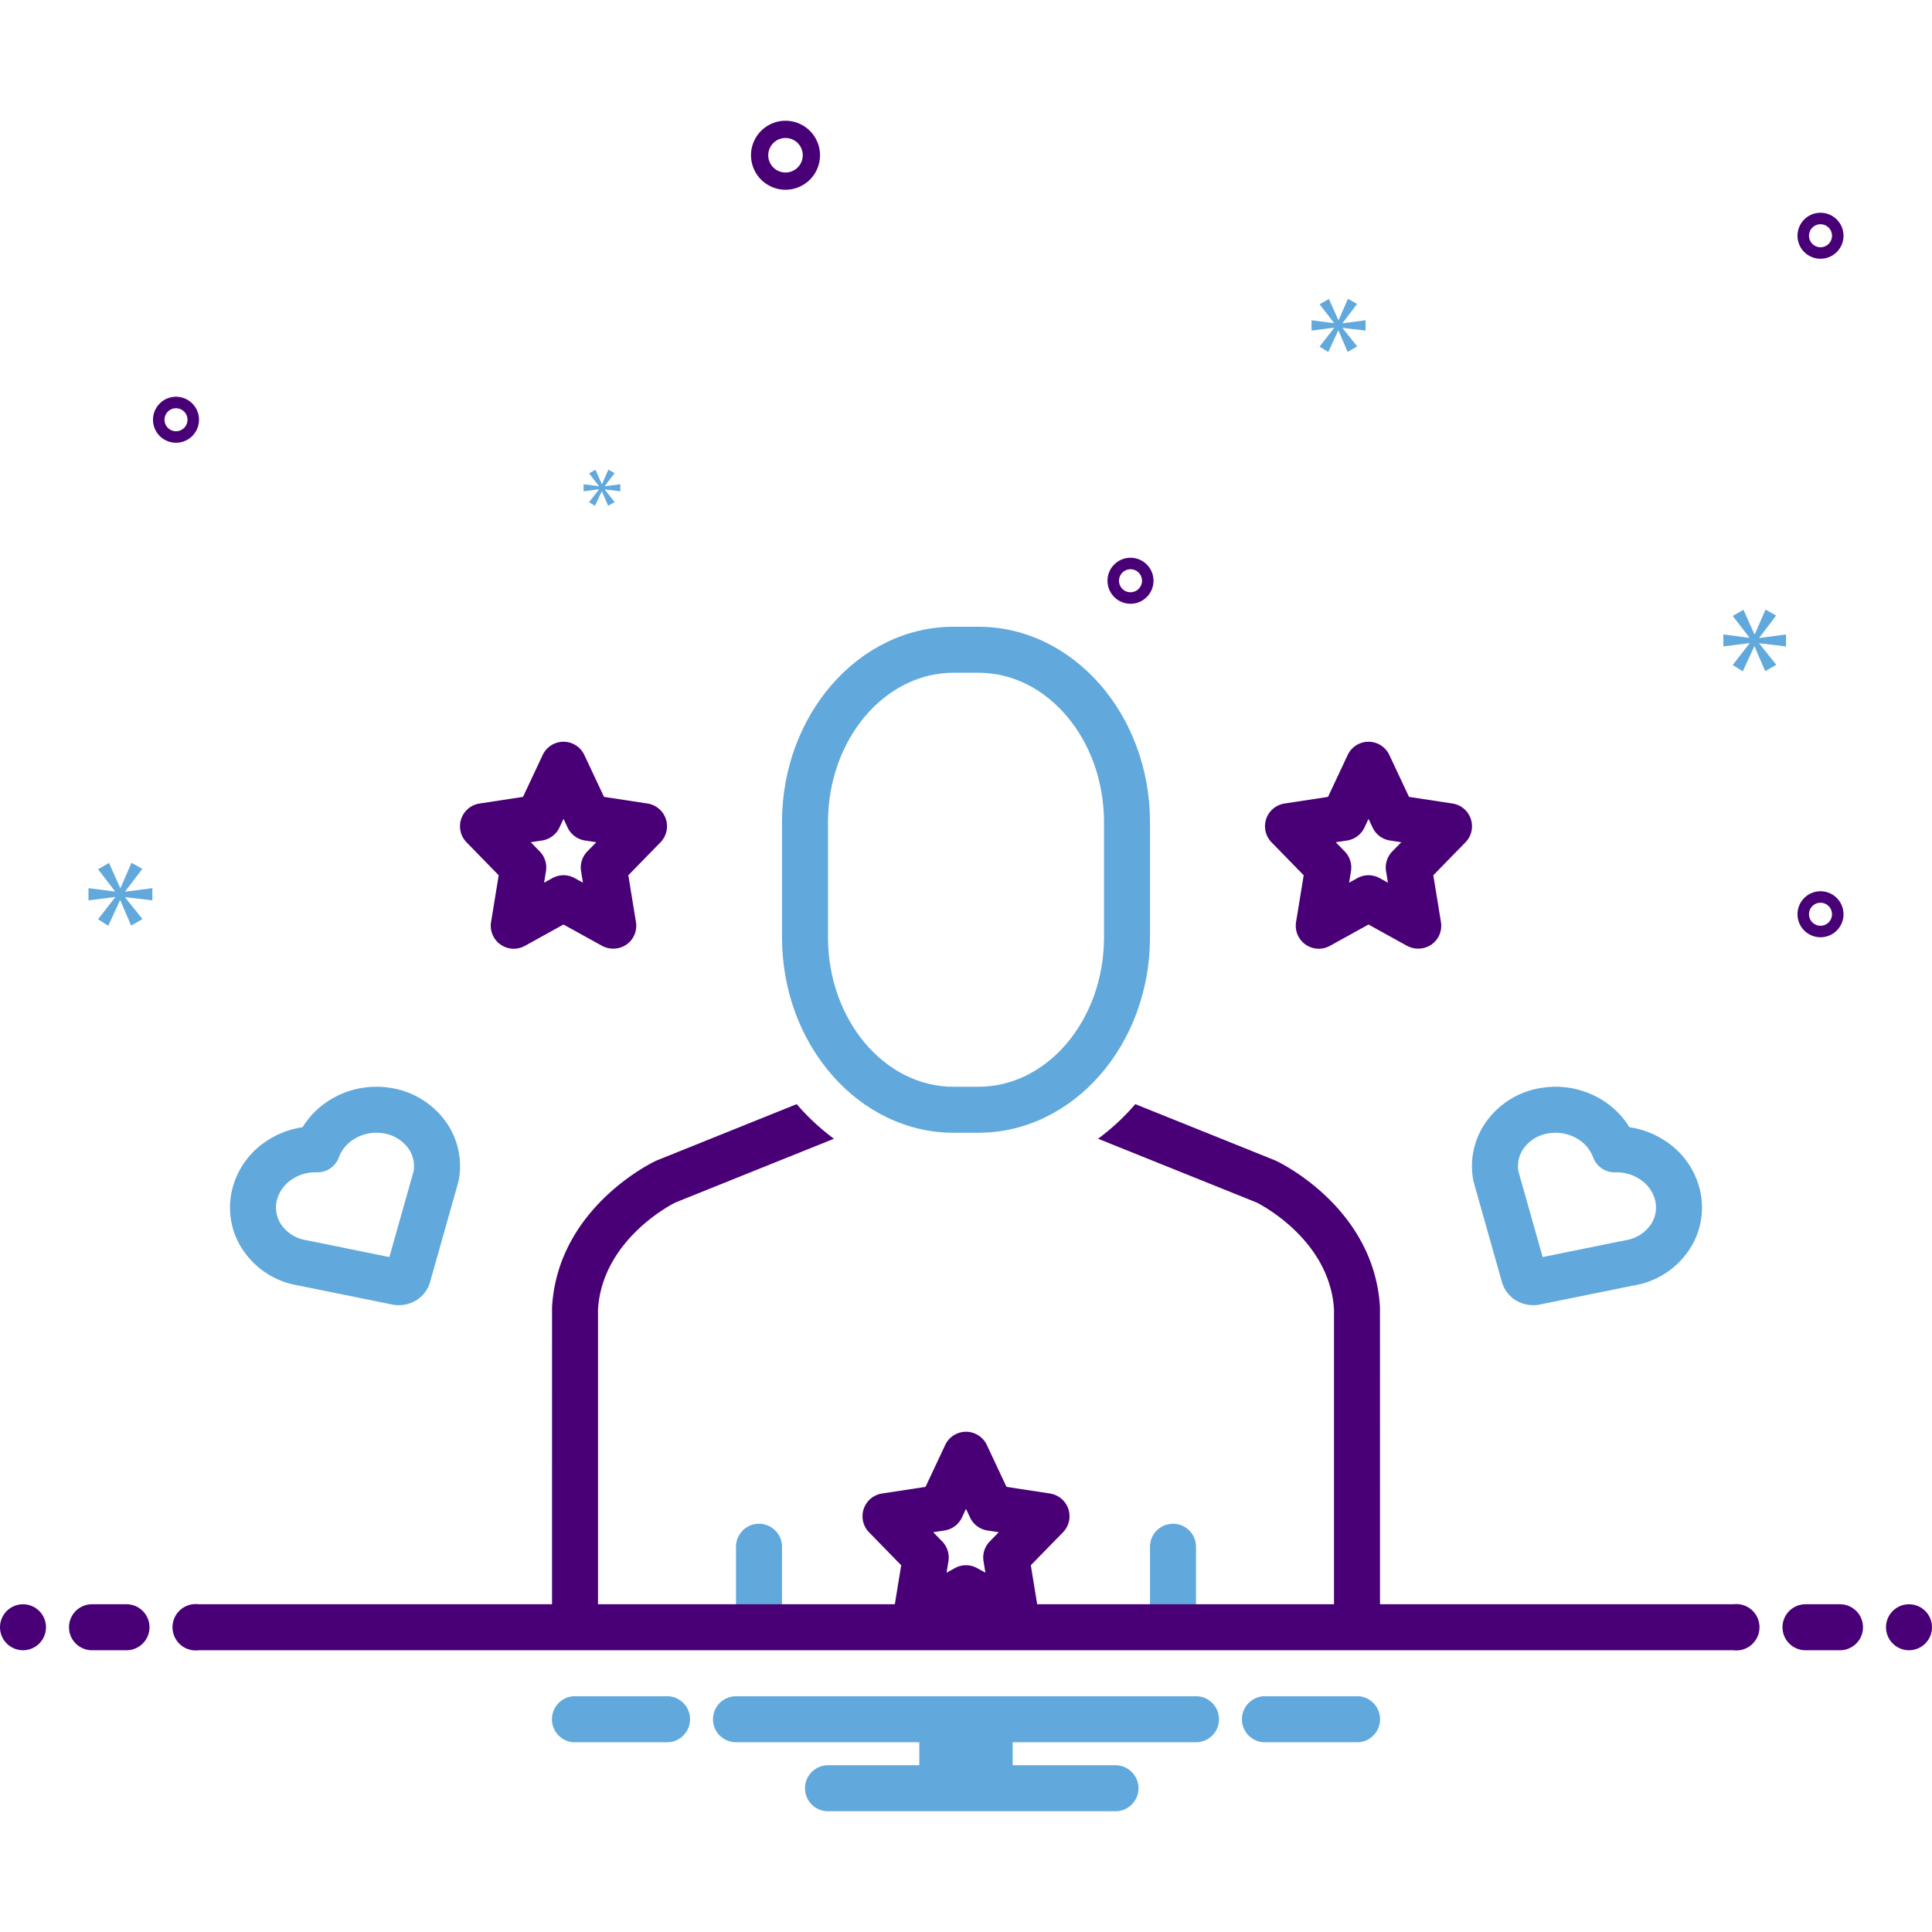
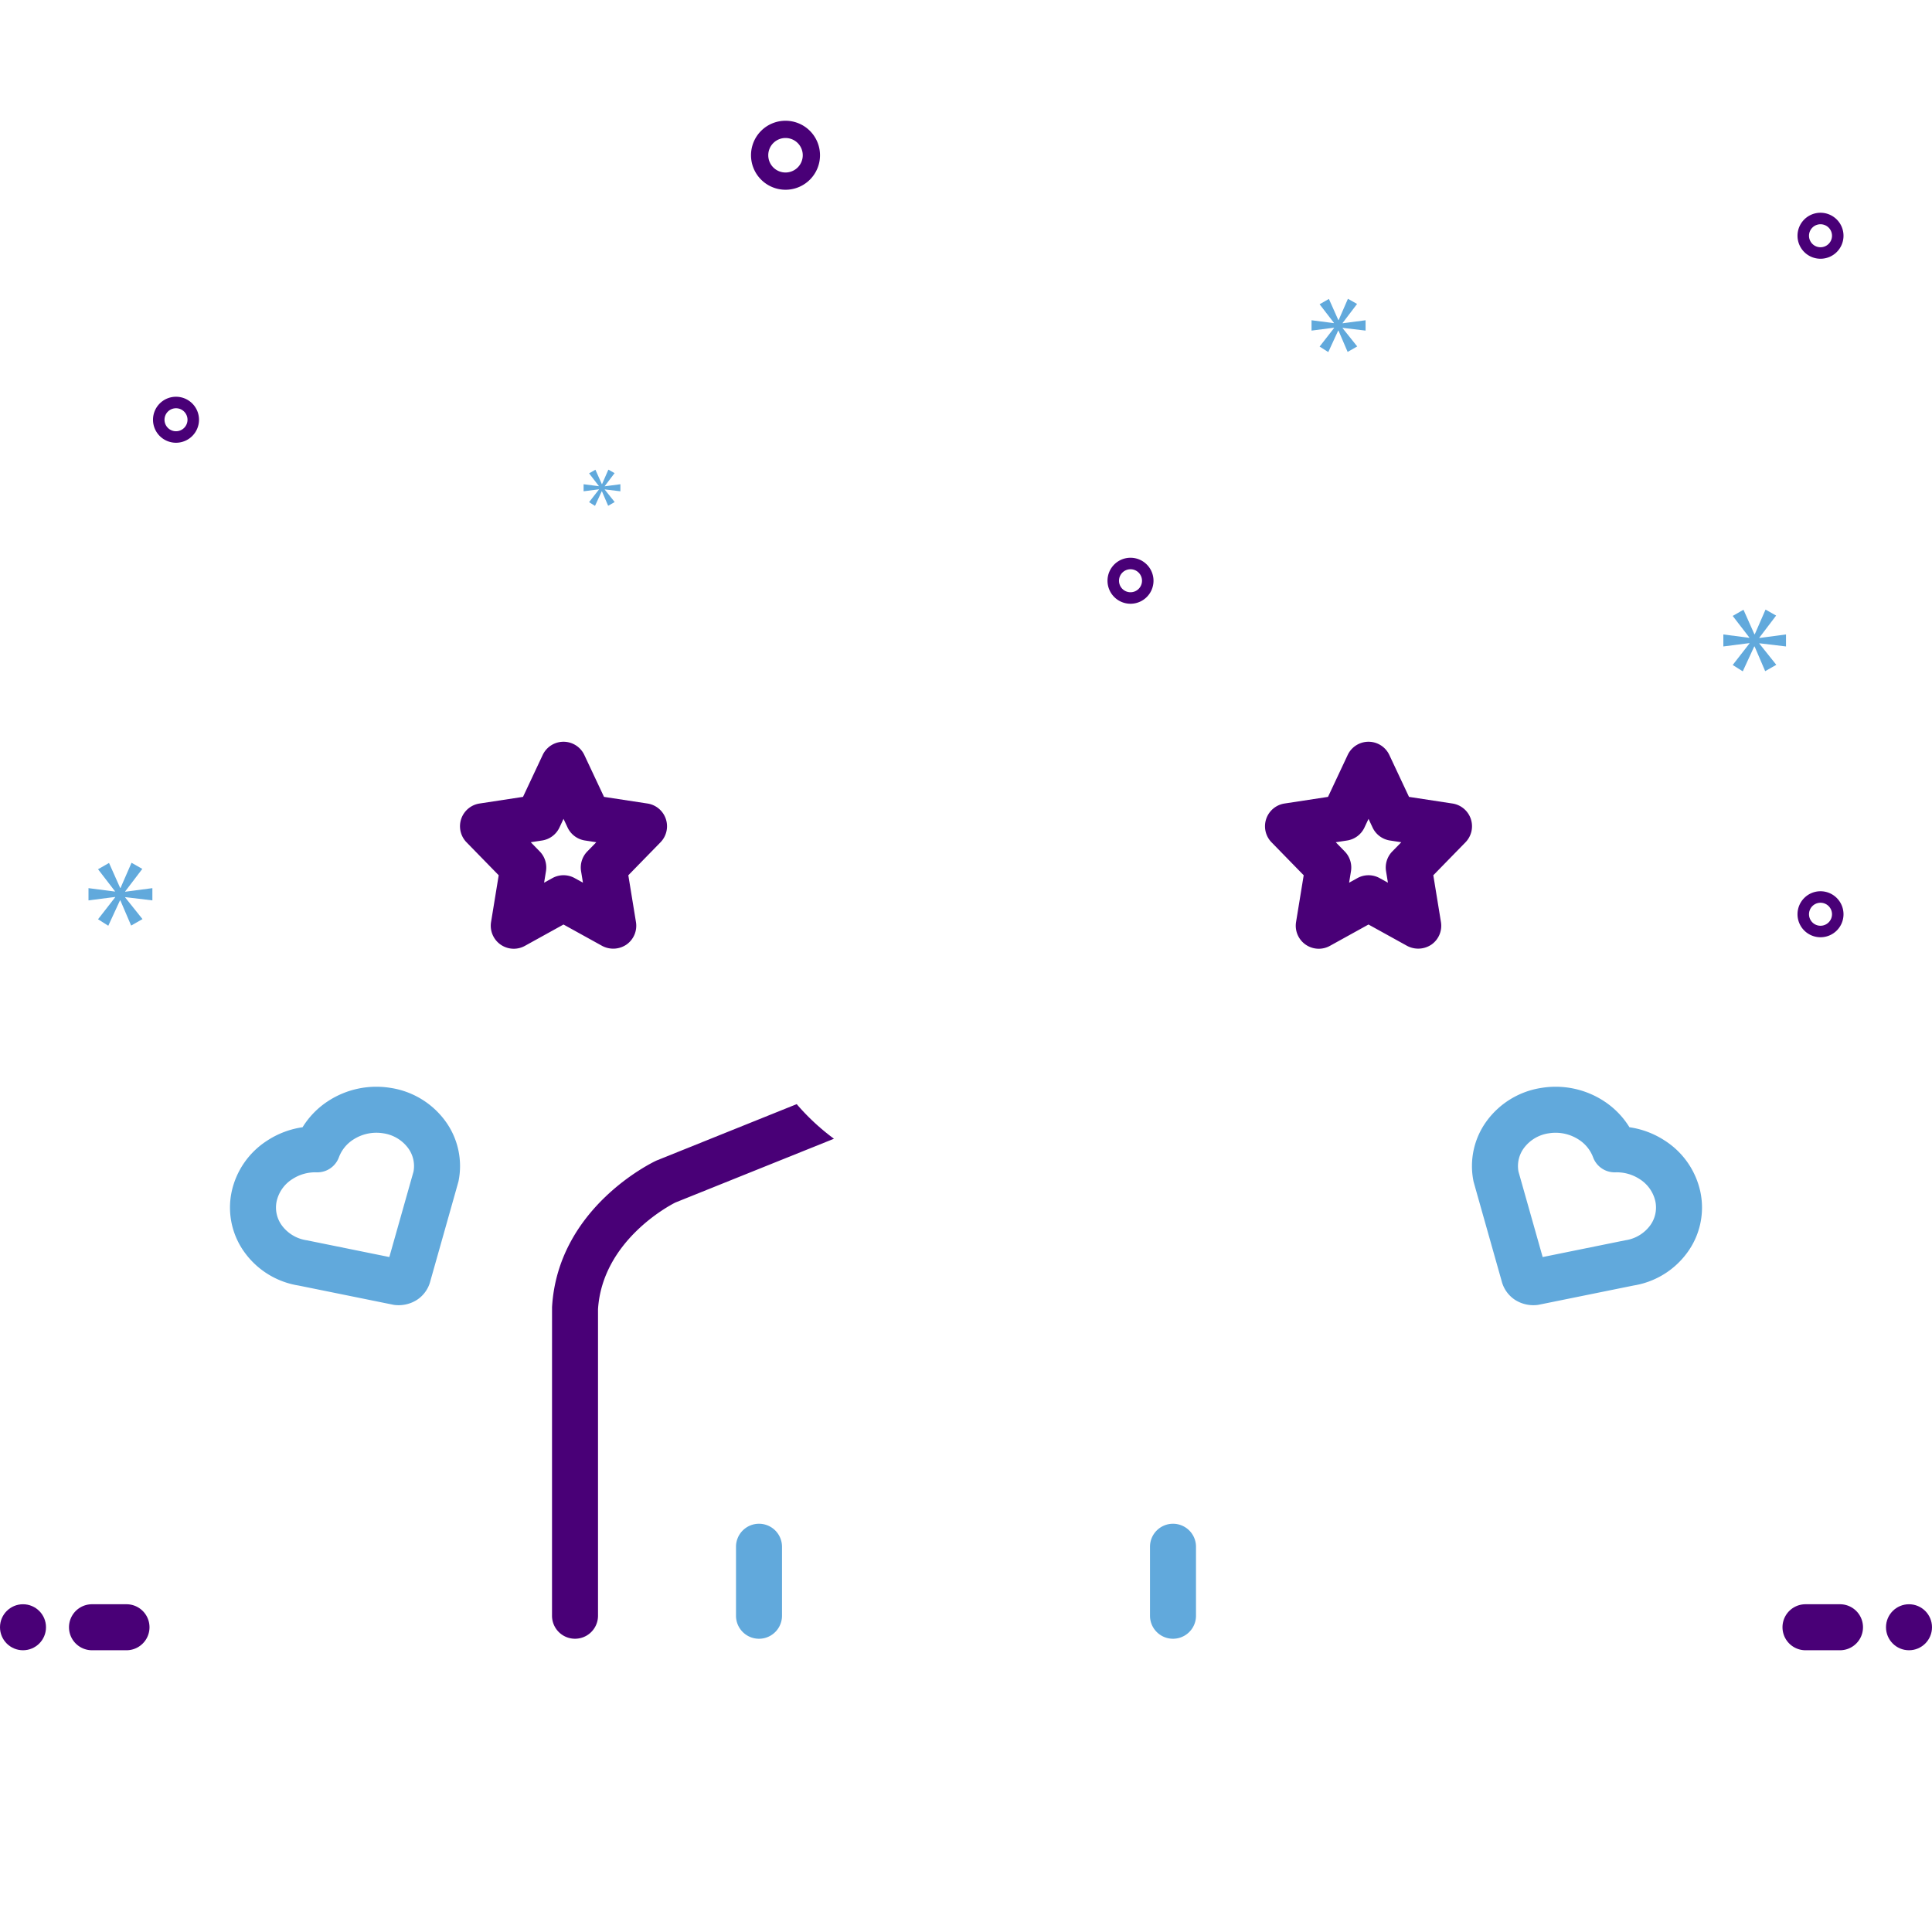
<svg xmlns="http://www.w3.org/2000/svg" data-name="Layer 1" viewBox="0 0 168 168">
  <path fill="#490077" d="M52.359 82.25a2.046 2.046 0 002.12-.115 1.999 1.999 0 00.822-1.957l-.664-4.068 2.796-2.865a2 2 0 00-1.13-3.374l-3.78-.577L50.811 65.65a2 2 0 00-3.621 0l-1.711 3.644-3.78.577a2 2 0 00-1.13 3.374l2.796 2.865-.664 4.068A2 2 0 0045.642 82.25l3.358-1.857zm-5.046-5.495l.163-.998a2 2 0 00-.542-1.719l-.782-.801.987-.151a2.001 2.001 0 001.509-1.127l.354-.754.354.754a2.001 2.001 0 001.509 1.127l.987.151-.782.801a2 2 0 00-.542 1.719l.163.998-.72-.398a1.998 1.998 0 00-1.936 0zM127.897 71.213a2 2 0 00-1.595-1.342l-3.78-.577L120.811 65.65a2 2 0 00-3.621 0l-1.711 3.644-3.78.577a2 2 0 00-1.13 3.374l2.796 2.865-.664 4.068A2 2 0 00115.642 82.25l3.358-1.857 3.358 1.857a2.057 2.057 0 002.12-.115 1.999 1.999 0 00.822-1.957l-.664-4.068 2.796-2.865A2 2 0 00127.897 71.213zm-6.829 2.826a2 2 0 00-.542 1.719l.163.998-.72-.398a1.998 1.998 0 00-1.936 0l-.72.398.163-.998a2 2 0 00-.542-1.719l-.782-.801.987-.151a2.001 2.001 0 001.509-1.127l.354-.754.354.754a2.001 2.001 0 001.509 1.127l.987.151z" class="color2d4356 svgShape" />
  <path fill="#61a9dc" d="M33.963 94.6a7.676 7.676 0 00-5.414 1.135A7.229 7.229 0 0026.311 98.02a7.604 7.604 0 00-3.062 1.154A7.049 7.049 0 0020.136 103.665a6.625 6.625 0 001.185 5.31 7.185 7.185 0 004.641 2.811l8.272 1.678a2.966 2.966 0 002.019-.43 2.763 2.763 0 001.173-1.654s2.43-8.592 2.44-8.641A6.621 6.621 0 0038.679 97.423 7.242 7.242 0 0033.963 94.6zm1.995 7.276l-2.103 7.432-7.178-1.457a3.271 3.271 0 01-2.14-1.254 2.632 2.632 0 01-.482-2.131 3.073 3.073 0 011.374-1.939 3.638 3.638 0 011.989-.587c.038 0 .077.001.115.002A1.998 1.998 0 0029.473 100.627a3.125 3.125 0 011.256-1.538 3.688 3.688 0 012.595-.541 3.27 3.27 0 012.138 1.251A2.632 2.632 0 0135.958 101.876zM147.864 103.665a7.049 7.049 0 00-3.112-4.491 7.604 7.604 0 00-3.062-1.154 7.229 7.229 0 00-2.239-2.285 7.676 7.676 0 00-5.414-1.135 7.242 7.242 0 00-4.716 2.823 6.621 6.621 0 00-1.187 5.316c.01.049 2.44 8.641 2.44 8.641a2.763 2.763 0 001.173 1.654 2.966 2.966 0 002.019.43l8.272-1.678a7.185 7.185 0 004.641-2.811A6.625 6.625 0 00147.864 103.665zm-4.401 2.933a3.271 3.271 0 01-2.14 1.254l-7.178 1.457-2.103-7.432a2.632 2.632 0 01.496-2.077 3.27 3.27 0 012.138-1.251 3.688 3.688 0 012.595.541A3.125 3.125 0 01138.527 100.627a1.998 1.998 0 001.94 1.315c.038-.001.077-.002.115-.002a3.638 3.638 0 011.989.587 3.073 3.073 0 011.374 1.939A2.632 2.632 0 01143.463 106.598zM66 132.5a2 2 0 00-2 2v6a2 2 0 004 0v-6A2 2 0 0066 132.5zM102 132.5a2 2 0 00-2 2v6a2 2 0 004 0v-6A2 2 0 00102 132.5z" class="color0bceb2 svgShape" />
  <path fill="#490077" d="M69.278,96.012s-12.176,4.898-12.209,4.913c-.35.163-8.559,4.094-9.065,12.738-.002.039-.003,26.836-.003,26.836a2,2,0,0,0,4,0V113.842c.384-5.955,6.221-9.021,6.727-9.275l13.789-5.546A19.677,19.677,0,0,1,69.278,96.012Z" class="color2d4356 svgShape" />
-   <path fill="#61a9dc" d="M100,71.5C100,62.126,93.307,54.5,85.079,54.5H82.922c-8.228,0-14.922,7.626-14.922,17v10.001C68,90.874,74.694,98.5,82.922,98.5h2.156c8.228,0,14.922-7.626,14.922-17Zm-4,10.001c0,7.168-4.899,13-10.922,13H82.922c-6.022,0-10.922-5.832-10.922-13v-10.001c0-7.168,4.899-13,10.922-13h2.156c6.022,0,10.922,5.832,10.922,13Z" class="color0bceb2 svgShape" />
  <path fill="#490077" d="M68.305 16.5a3 3 0 10-3-3A3.003 3.003 0 0068.305 16.5zm0-4.5a1.5 1.5 0 11-1.5 1.5A1.501 1.501 0 0168.305 12zM158.305 77.5a2 2 0 102 2A2.002 2.002 0 00158.305 77.5zm0 3a1 1 0 111-1A1.001 1.001 0 01158.305 80.5zM98.305 48.5a2 2 0 102 2A2.002 2.002 0 0098.305 48.5zm0 3a1 1 0 111-1A1.001 1.001 0 0198.305 51.5zM158.305 18.5a2 2 0 102 2A2.002 2.002 0 00158.305 18.5zm0 3a1 1 0 111-1A1.001 1.001 0 01158.305 21.5zM17.305 36.5a2 2 0 10-2 2A2.002 2.002 0 0017.305 36.5zm-3 0a1 1 0 111 1A1.001 1.001 0 0114.305 36.5z" class="color2d4356 svgShape" />
  <polygon fill="#61a9dc" points="10.888 77.511 12.375 75.556 11.436 75.024 10.481 77.214 10.45 77.214 9.48 75.039 8.525 75.587 9.996 77.496 9.996 77.527 7.695 77.23 7.695 78.294 10.011 77.997 10.011 78.028 8.525 79.936 9.416 80.5 10.434 78.294 10.465 78.294 11.404 80.484 12.39 79.921 10.888 78.043 10.888 78.012 13.25 78.294 13.25 77.23 10.888 77.542 10.888 77.511" class="color0bceb2 svgShape" />
  <polygon fill="#61a9dc" points="52.081 42.567 51.225 43.666 51.739 43.99 52.325 42.72 52.342 42.72 52.883 43.981 53.451 43.657 52.586 42.575 52.586 42.557 53.946 42.72 53.946 42.107 52.586 42.287 52.586 42.269 53.442 41.143 52.902 40.837 52.352 42.098 52.334 42.098 51.775 40.845 51.225 41.161 52.072 42.26 52.072 42.278 50.747 42.107 50.747 42.72 52.081 42.549 52.081 42.567" class="color0bceb2 svgShape" />
  <polygon fill="#61a9dc" points="155.305 56.213 155.305 55.17 152.988 55.477 152.988 55.446 154.446 53.528 153.525 53.006 152.589 55.154 152.558 55.154 151.607 53.021 150.67 53.559 152.113 55.431 152.113 55.462 149.856 55.17 149.856 56.213 152.128 55.922 152.128 55.953 150.67 57.825 151.545 58.378 152.543 56.213 152.573 56.213 153.494 58.362 154.461 57.81 152.988 55.968 152.988 55.937 155.305 56.213" class="color0bceb2 svgShape" />
  <polygon fill="#61a9dc" points="116.748 28.086 118.006 26.431 117.211 25.981 116.404 27.834 116.377 27.834 115.557 25.994 114.748 26.458 115.993 28.073 115.993 28.099 114.047 27.848 114.047 28.748 116.006 28.496 116.006 28.523 114.748 30.138 115.503 30.615 116.364 28.748 116.39 28.748 117.185 30.601 118.019 30.125 116.748 28.536 116.748 28.509 118.746 28.748 118.746 27.848 116.748 28.112 116.748 28.086" class="color0bceb2 svgShape" />
  <circle cx="2" cy="141.5" r="2" fill="#490077" class="color2d4356 svgShape" />
  <path fill="#490077" d="M11 139.5H8a2 2 0 000 4h3a2 2 0 000-4zM160 139.5h-3a2 2 0 000 4h3a2 2 0 000-4z" class="color2d4356 svgShape" />
  <circle cx="166" cy="141.5" r="2" fill="#490077" class="color2d4356 svgShape" />
-   <path fill="#61a9dc" d="M118.154 147.5h-8.308a2.006 2.006 0 000 4h8.308a2.006 2.006 0 000-4zM58.154 147.5H49.846a2.006 2.006 0 000 4h8.308a2.006 2.006 0 000-4zM104 147.5H64a2 2 0 000 4H79.94v2H72a2 2 0 000 4H97a2 2 0 000-4H88.06v-2H104a2 2 0 000-4z" class="color0bceb2 svgShape" />
-   <path fill="#490077" d="M150.721,139.5H120c-0-4.838-.001-25.801-.003-25.835-.504-8.645-8.716-12.576-9.065-12.739-.033-.016-12.21-4.914-12.21-4.914a19.677,19.677,0,0,1-3.238,3.009l13.788,5.545c.535.27,6.347,3.334,6.728,9.275V139.5H90.19l-.553-3.391,2.796-2.865a2,2,0,0,0-1.13-3.374l-3.781-.577-1.711-3.643a2,2,0,0,0-3.62,0l-1.711,3.643-3.781.577a2,2,0,0,0-1.13,3.374l2.796,2.865L77.811,139.5H17.279a2.017,2.017,0,1,0,0,4H150.721a2.017,2.017,0,1,0,0-4Zm-68.584-6.415a1.998,1.998,0,0,0,1.508-1.127l.354-.754.354.754a1.998,1.998,0,0,0,1.508,1.127l.987.151-.782.801a2,2,0,0,0-.542,1.719l.163.999-.721-.398a1.998,1.998,0,0,0-1.936,0l-.721.398.163-.999a2,2,0,0,0-.542-1.719l-.782-.801Z" class="color2d4356 svgShape" />
</svg>